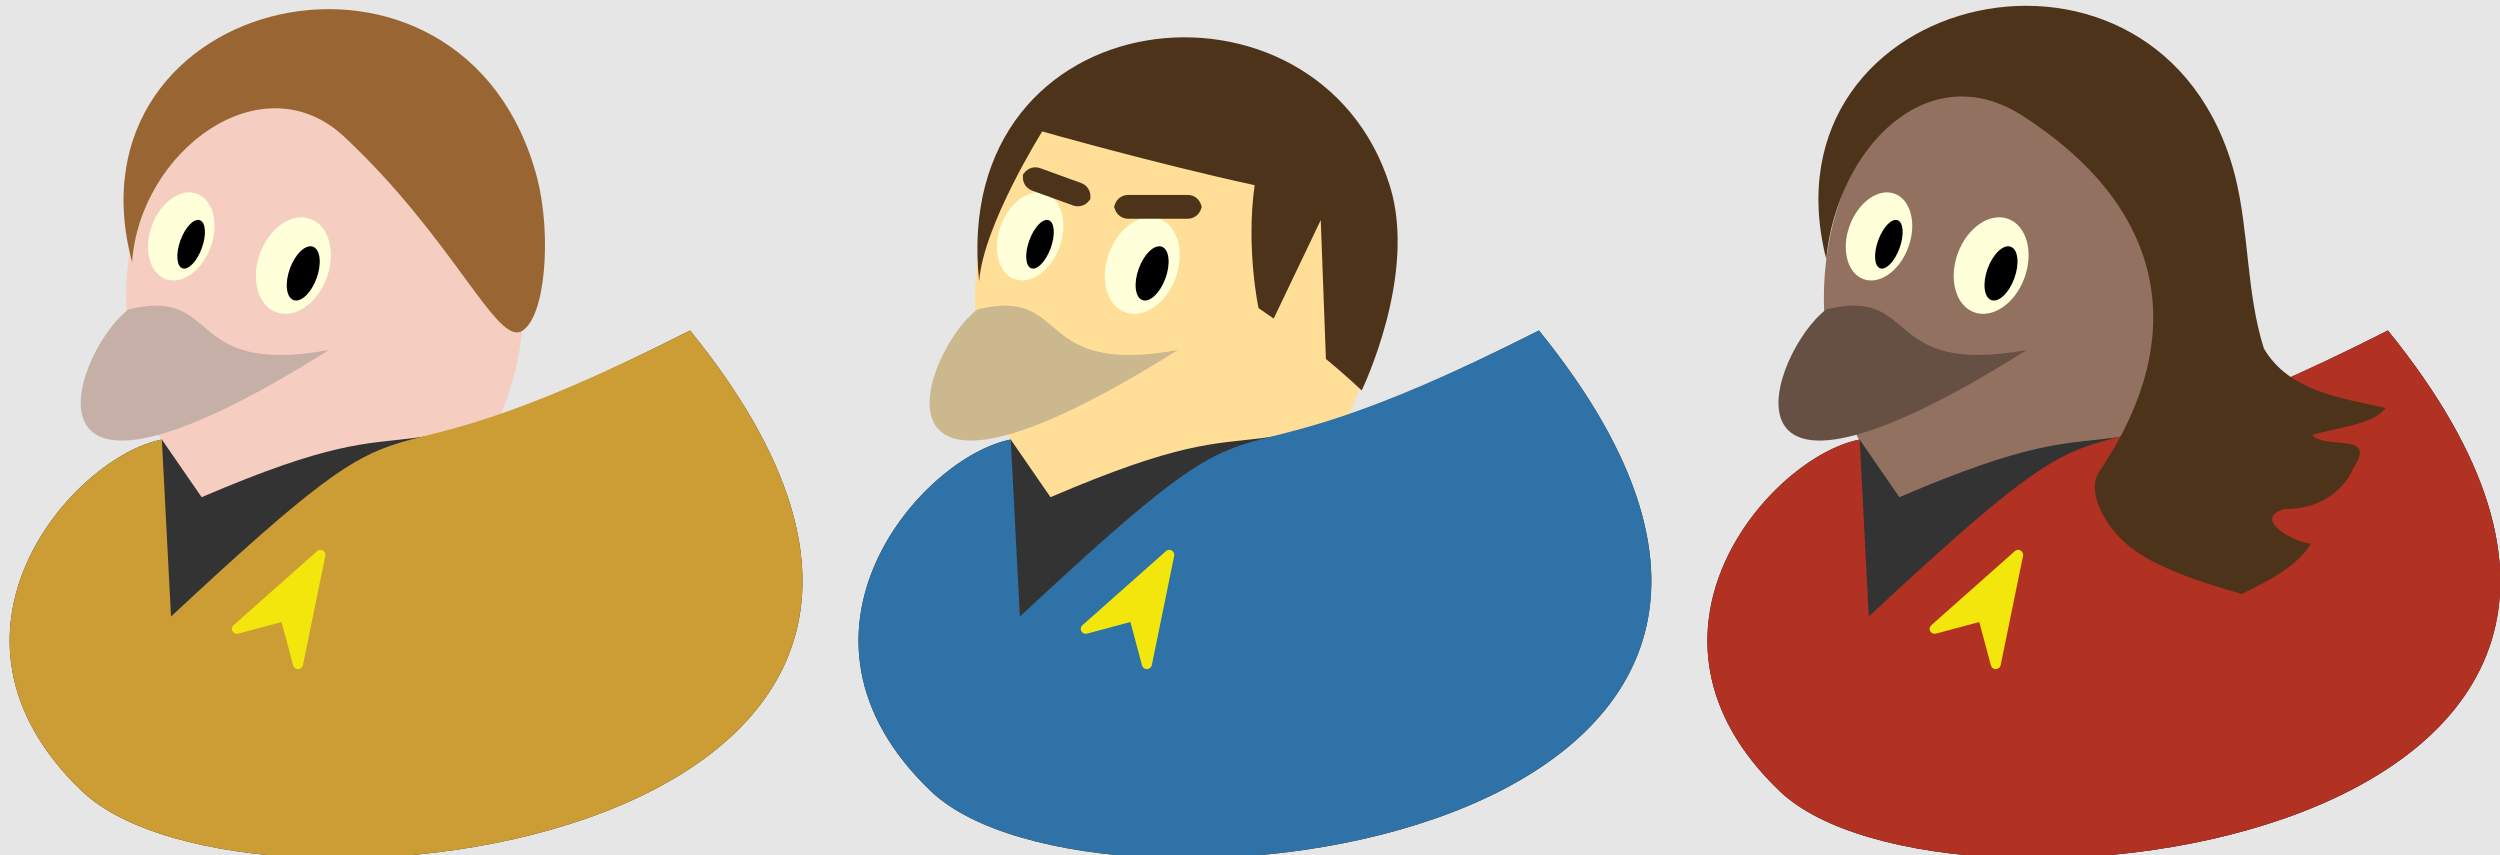
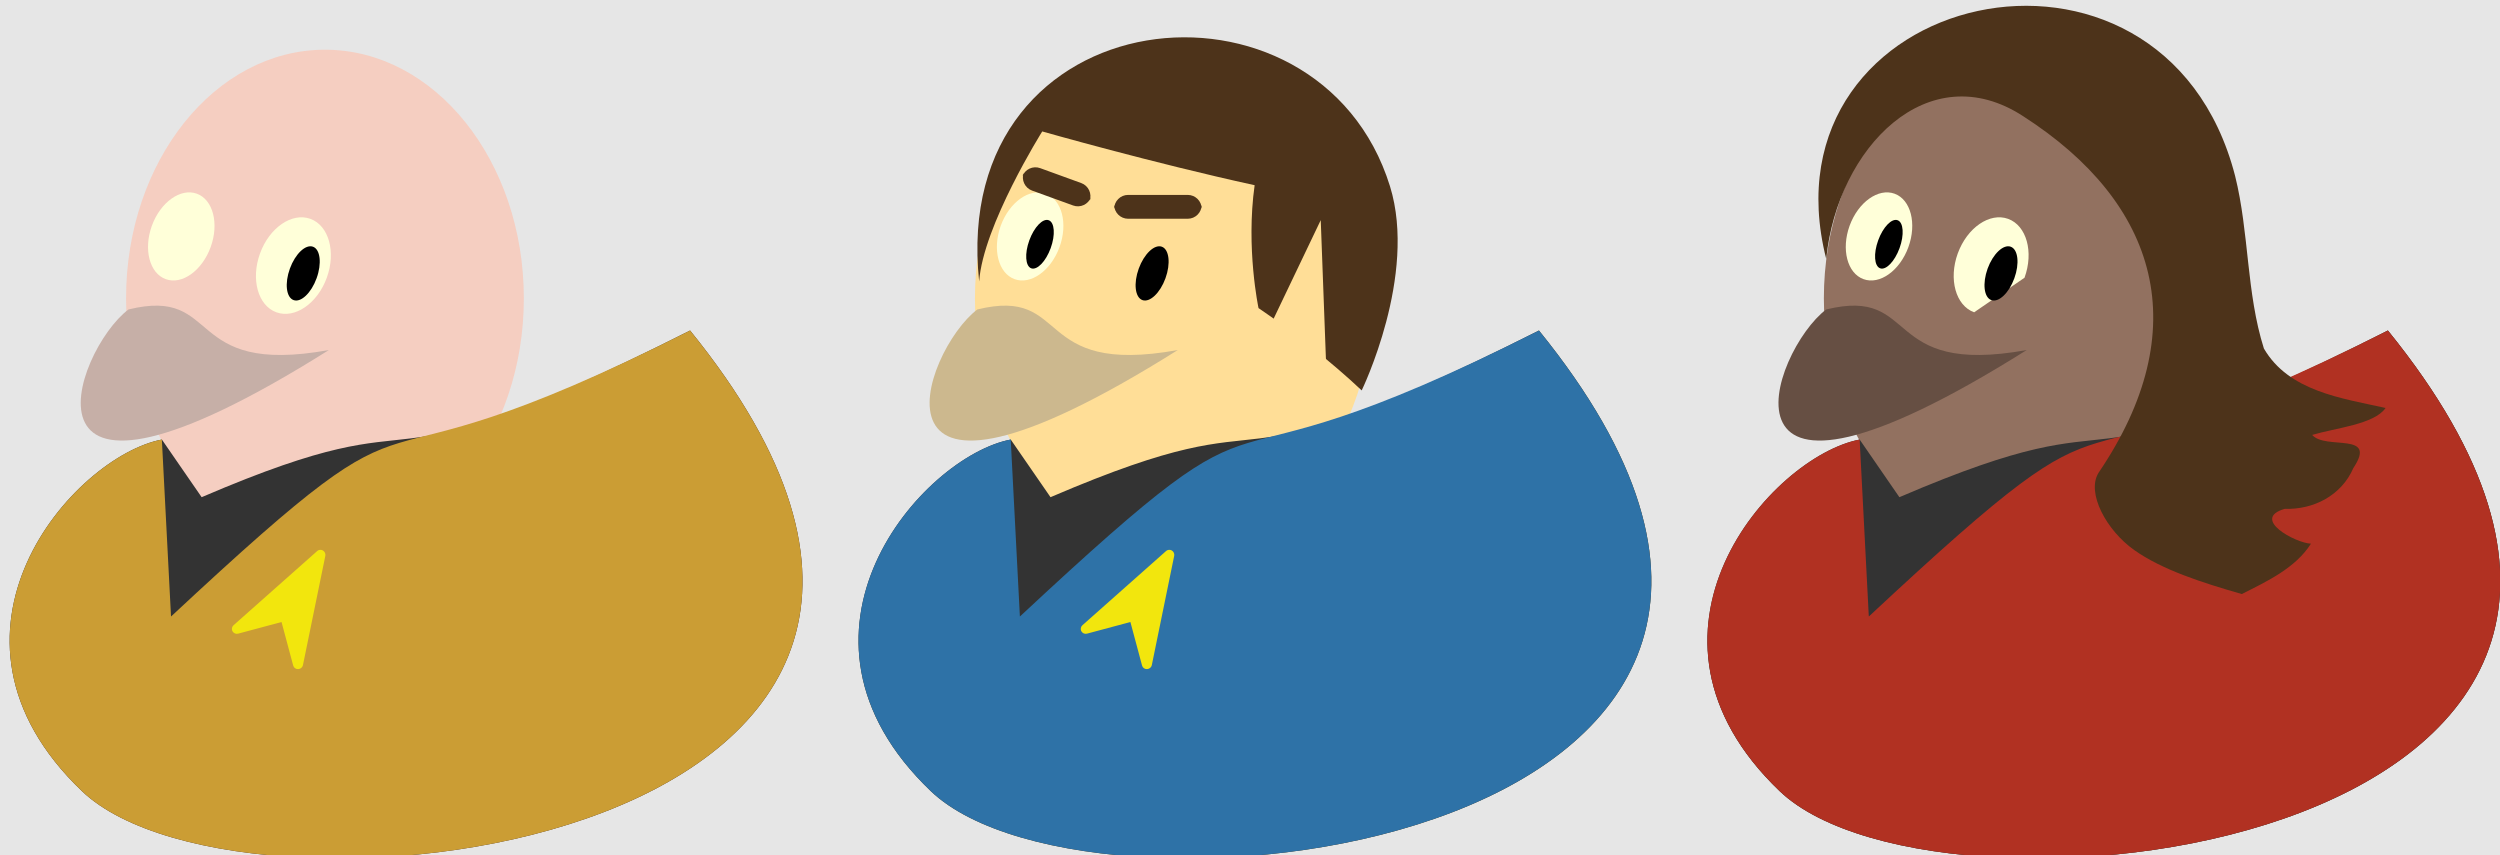
<svg xmlns="http://www.w3.org/2000/svg" version="1.1" viewBox="0 -60.945 178.167 60.945">
  <rect x="0" y="-60.945" width="178.167" height="60.945" fill="#808080" stroke="none" />
  <g id="page1">
    <g transform="matrix(1 0 0 -1 0 0)">
      <path d="M0 0H178.836V61.172H0Z" fill="#e6e6e6" />
      <path d="M12.188 29.621C5.215 28.402 -5.895 15.789 5.84 4.562C17.602 -6.66 78.805 0.852 49.18 37.391C24.238 23.98 32.797 36.254 12.188 29.621Z" fill="#f5cec1" />
      <path d="M37.332 39.684C37.332 49.469 30.988 57.402 23.16 57.402C15.332 57.402 8.984 49.469 8.984 39.684C8.984 29.898 15.332 21.969 23.16 21.969C30.988 21.969 37.332 29.898 37.332 39.684Z" fill="#f5cec1" />
      <path d="M9.156 38.891C15.875 40.535 12.984 34.102 23.441 36C0 21.262 5.273 35.973 9.156 38.891Z" fill="#c6afa7" />
      <path d="M23.289 41.152C23.957 42.988 23.438 44.867 22.121 45.348C20.809 45.824 19.199 44.723 18.531 42.883C17.863 41.043 18.383 39.164 19.699 38.688C21.012 38.211 22.621 39.312 23.289 41.152Z" fill="#ffffd9" />
      <path d="M22.562 41.113C22.945 42.164 22.828 43.172 22.305 43.363C21.777 43.551 21.043 42.855 20.66 41.805C20.277 40.754 20.395 39.75 20.922 39.559C21.445 39.367 22.18 40.062 22.562 41.113Z" />
      <path d="M15.012 43.332C15.625 45.016 15.184 46.719 14.027 47.141C12.871 47.562 11.438 46.539 10.824 44.859C10.215 43.176 10.652 41.473 11.812 41.051C12.969 40.629 14.398 41.652 15.012 43.332Z" fill="#ffffd9" />
-       <path d="M14.383 43.262C14.727 44.207 14.664 45.098 14.246 45.25C13.824 45.406 13.203 44.762 12.859 43.816C12.516 42.871 12.578 41.98 12.996 41.824C13.418 41.672 14.039 42.316 14.383 43.262Z" />
      <path d="M11.535 29.621C5.215 28.402 -5.895 15.789 5.84 4.562C17.602 -6.66 78.805 0.852 49.18 37.391C24.238 24.832 32.797 33.422 14.371 25.512Z" fill="#333" />
      <path d="M11.535 29.621C5.215 28.402 -5.895 15.789 5.84 4.562C17.602 -6.66 78.805 0.852 49.18 37.391C22.594 23.98 32.797 36.227 12.188 17.008Z" fill="#cb9d34" />
-       <path d="M37.184 37.348C38.879 38.32 39.312 44.125 38.305 48.168C33.16 68.125 4.277 61.539 9.414 42.258C9.965 50.199 18.684 56.691 24.559 51.176C32.348 43.867 35.395 36.324 37.184 37.348Z" fill="#963" />
      <path d="M23.185 21.33C23.216 21.483 23.143 21.639 23.009 21.716C22.924 21.765 22.829 21.771 22.743 21.748C22.685 21.732 22.639 21.71 22.599 21.668L16.649 16.391C16.523 16.285 16.489 16.101 16.569 15.957C16.649 15.814 16.812 15.744 16.975 15.788L20.064 16.616L20.894 13.518C20.938 13.354 21.077 13.257 21.241 13.26C21.273 13.258 21.301 13.266 21.33 13.274C21.455 13.307 21.563 13.408 21.589 13.539L23.185 21.33Z" fill="#f2e60d" />
      <path d="M72.684 29.621C65.711 28.402 54.602 15.789 66.336 4.562C78.098 -6.66 139.301 0.852 109.676 37.391C84.731 23.98 93.293 36.254 72.684 29.621Z" fill="#ffde97" />
      <path d="M97.828 39.684C97.828 49.469 91.484 57.402 83.656 57.402C75.828 57.402 69.481 49.469 69.481 39.684C69.481 29.898 75.828 21.969 83.656 21.969C91.484 21.969 97.828 29.898 97.828 39.684Z" fill="#ffde97" />
      <path d="M69.652 38.891C76.371 40.535 73.481 34.102 83.938 36C60.496 21.262 65.77 35.973 69.652 38.891Z" fill="#ccb88e" />
-       <path d="M83.785 41.152C84.453 42.988 83.93 44.867 82.617 45.348C81.305 45.824 79.695 44.723 79.027 42.883C78.359 41.043 78.879 39.164 80.195 38.688C81.508 38.211 83.117 39.312 83.785 41.152Z" fill="#ffffd9" />
      <path d="M83.059 41.113C83.441 42.164 83.324 43.172 82.801 43.363C82.273 43.551 81.539 42.855 81.156 41.805C80.773 40.754 80.891 39.75 81.414 39.559C81.941 39.367 82.676 40.062 83.059 41.113Z" />
      <path d="M75.508 43.332C76.121 45.016 75.68 46.719 74.523 47.141C73.367 47.562 71.934 46.539 71.32 44.859C70.711 43.176 71.148 41.473 72.305 41.051C73.461 40.629 74.894 41.652 75.508 43.332Z" fill="#ffffd9" />
      <path d="M74.879 43.262C75.223 44.207 75.16 45.098 74.738 45.25C74.32 45.406 73.699 44.762 73.356 43.816C73.012 42.871 73.074 41.98 73.492 41.824C73.914 41.672 74.535 42.316 74.879 43.262Z" />
      <path d="M72.031 29.621C65.711 28.402 54.602 15.789 66.336 4.562C78.098 -6.66 139.301 0.852 109.676 37.391C84.731 24.832 93.293 33.422 74.867 25.512Z" fill="#333" />
      <path d="M72.031 29.621C65.711 28.402 54.602 15.789 66.336 4.562C78.098 -6.66 139.301 0.852 109.676 37.391C83.09 23.98 93.293 36.227 72.684 17.008Z" fill="#2e72a7" />
      <path d="M97.043 33.121C97.043 33.121 101.027 41.305 99.062 47.664C94.008 63.984 67.617 61.324 69.781 40.887C70.059 44.859 74.277 51.578 74.277 51.578S82.168 49.328 89.414 47.746C88.781 43.258 89.691 38.988 89.691 38.988C92.035 37.41 94.996 35.062 97.043 33.121Z" fill="#4d331a" />
      <path d="M94.551 33.84L94.125 45.258L88.902 34.332" fill="#ffde97" />
      <path d="M73.551 47.363L76.477 46.301C76.992 46.113 77.562 46.379 77.754 46.895L77.652 46.621C77.84 47.137 77.574 47.711 77.059 47.898L74.133 48.961C73.617 49.152 73.047 48.883 72.856 48.367L72.957 48.641C72.769 48.125 73.035 47.551 73.551 47.363Z" fill="#4d331a" />
      <path d="M80.398 45.355H84.644C85.195 45.355 85.641 45.801 85.641 46.352V46.059C85.641 46.609 85.195 47.055 84.644 47.055H80.398C79.848 47.055 79.402 46.609 79.402 46.059V46.352C79.402 45.801 79.848 45.355 80.398 45.355Z" fill="#4d331a" />
      <path d="M83.681 21.33C83.712 21.483 83.639 21.639 83.505 21.716C83.42 21.765 83.325 21.771 83.239 21.748C83.181 21.732 83.135 21.71 83.095 21.668L77.145 16.391C77.019 16.285 76.985 16.101 77.065 15.957C77.145 15.814 77.308 15.744 77.471 15.788L80.56 16.616L81.39 13.518C81.434 13.354 81.573 13.257 81.737 13.26C81.769 13.258 81.797 13.266 81.826 13.274C81.951 13.307 82.059 13.408 82.085 13.539L83.681 21.33Z" fill="#f2e60d" />
      <path d="M133.184 29.621C126.207 28.402 115.098 15.789 126.832 4.562C138.598 -6.66 199.797 0.852 170.176 37.391C145.231 23.98 153.789 36.254 133.184 29.621Z" fill="#927160" />
      <path d="M158.324 39.684C158.324 49.469 151.981 57.402 144.152 57.402C136.324 57.402 129.981 49.469 129.981 39.684C129.981 29.898 136.324 21.969 144.152 21.969C151.981 21.969 158.324 29.898 158.324 39.684Z" fill="#927160" />
      <path d="M130.148 38.891C136.867 40.535 133.977 34.102 144.438 36C120.992 21.262 126.266 35.973 130.148 38.891Z" fill="#664f43" />
-       <path d="M144.281 41.152C144.949 42.988 144.43 44.867 143.113 45.348C141.801 45.824 140.195 44.723 139.523 42.883C138.856 41.043 139.379 39.164 140.691 38.688S143.613 39.312 144.281 41.152Z" fill="#ffffd9" />
+       <path d="M144.281 41.152C144.949 42.988 144.43 44.867 143.113 45.348C141.801 45.824 140.195 44.723 139.523 42.883C138.856 41.043 139.379 39.164 140.691 38.688Z" fill="#ffffd9" />
      <path d="M143.555 41.113C143.938 42.164 143.824 43.172 143.297 43.363C142.773 43.551 142.035 42.855 141.652 41.805C141.273 40.754 141.387 39.75 141.914 39.559C142.438 39.367 143.176 40.062 143.555 41.113Z" />
      <path d="M136.004 43.332C136.617 45.016 136.176 46.719 135.019 47.141C133.863 47.562 132.43 46.539 131.816 44.859C131.207 43.176 131.648 41.473 132.805 41.051C133.961 40.629 135.394 41.652 136.004 43.332Z" fill="#ffffd9" />
      <path d="M135.375 43.262C135.719 44.207 135.656 45.098 135.238 45.25C134.816 45.406 134.195 44.762 133.852 43.816C133.508 42.871 133.57 41.98 133.992 41.824C134.41 41.672 135.031 42.316 135.375 43.262Z" />
      <path d="M132.531 29.621C126.207 28.402 115.098 15.789 126.832 4.562C138.598 -6.66 199.797 0.852 170.176 37.391C145.231 24.832 153.789 33.422 135.363 25.512Z" fill="#333" />
      <path d="M132.531 29.621C126.207 28.402 115.098 15.789 126.832 4.562C138.598 -6.66 199.797 0.852 170.176 37.391C143.586 23.98 153.789 36.227 133.184 17.008Z" fill="#b13122" />
      <path d="M159.766 18.609C161.574 19.523 163.582 20.453 164.695 22.199C163.594 22.242 160.383 23.973 162.824 24.68C164.894 24.617 166.875 25.641 167.719 27.594C169.469 30.219 165.742 28.844 164.781 29.949C166.414 30.445 169.211 30.695 170.012 31.871C166.891 32.562 163.109 33.059 161.34 36.109C160.082 40.09 160.297 44.359 159.289 48.406C154.141 68.363 125.258 61.777 130.148 42.496C130.945 50.438 137.43 57.062 144.184 52.664C153.867 46.438 156.484 37.457 149.551 27.242C148.68 25.82 150.113 23.148 152.102 21.742C154.094 20.336 156.918 19.426 159.766 18.609Z" fill="#4d331a" />
-       <path d="M144.177 21.33C144.208 21.483 144.135 21.639 144.001 21.716C143.916 21.765 143.821 21.771 143.735 21.748C143.677 21.732 143.631 21.71 143.591 21.668L137.641 16.391C137.515 16.285 137.481 16.101 137.561 15.957C137.641 15.814 137.804 15.744 137.967 15.788L141.056 16.616L141.886 13.518C141.93 13.354 142.069 13.257 142.233 13.26C142.265 13.258 142.293 13.266 142.322 13.274C142.447 13.307 142.555 13.408 142.581 13.539L144.177 21.33Z" fill="#f2e60d" />
    </g>
  </g>
</svg>